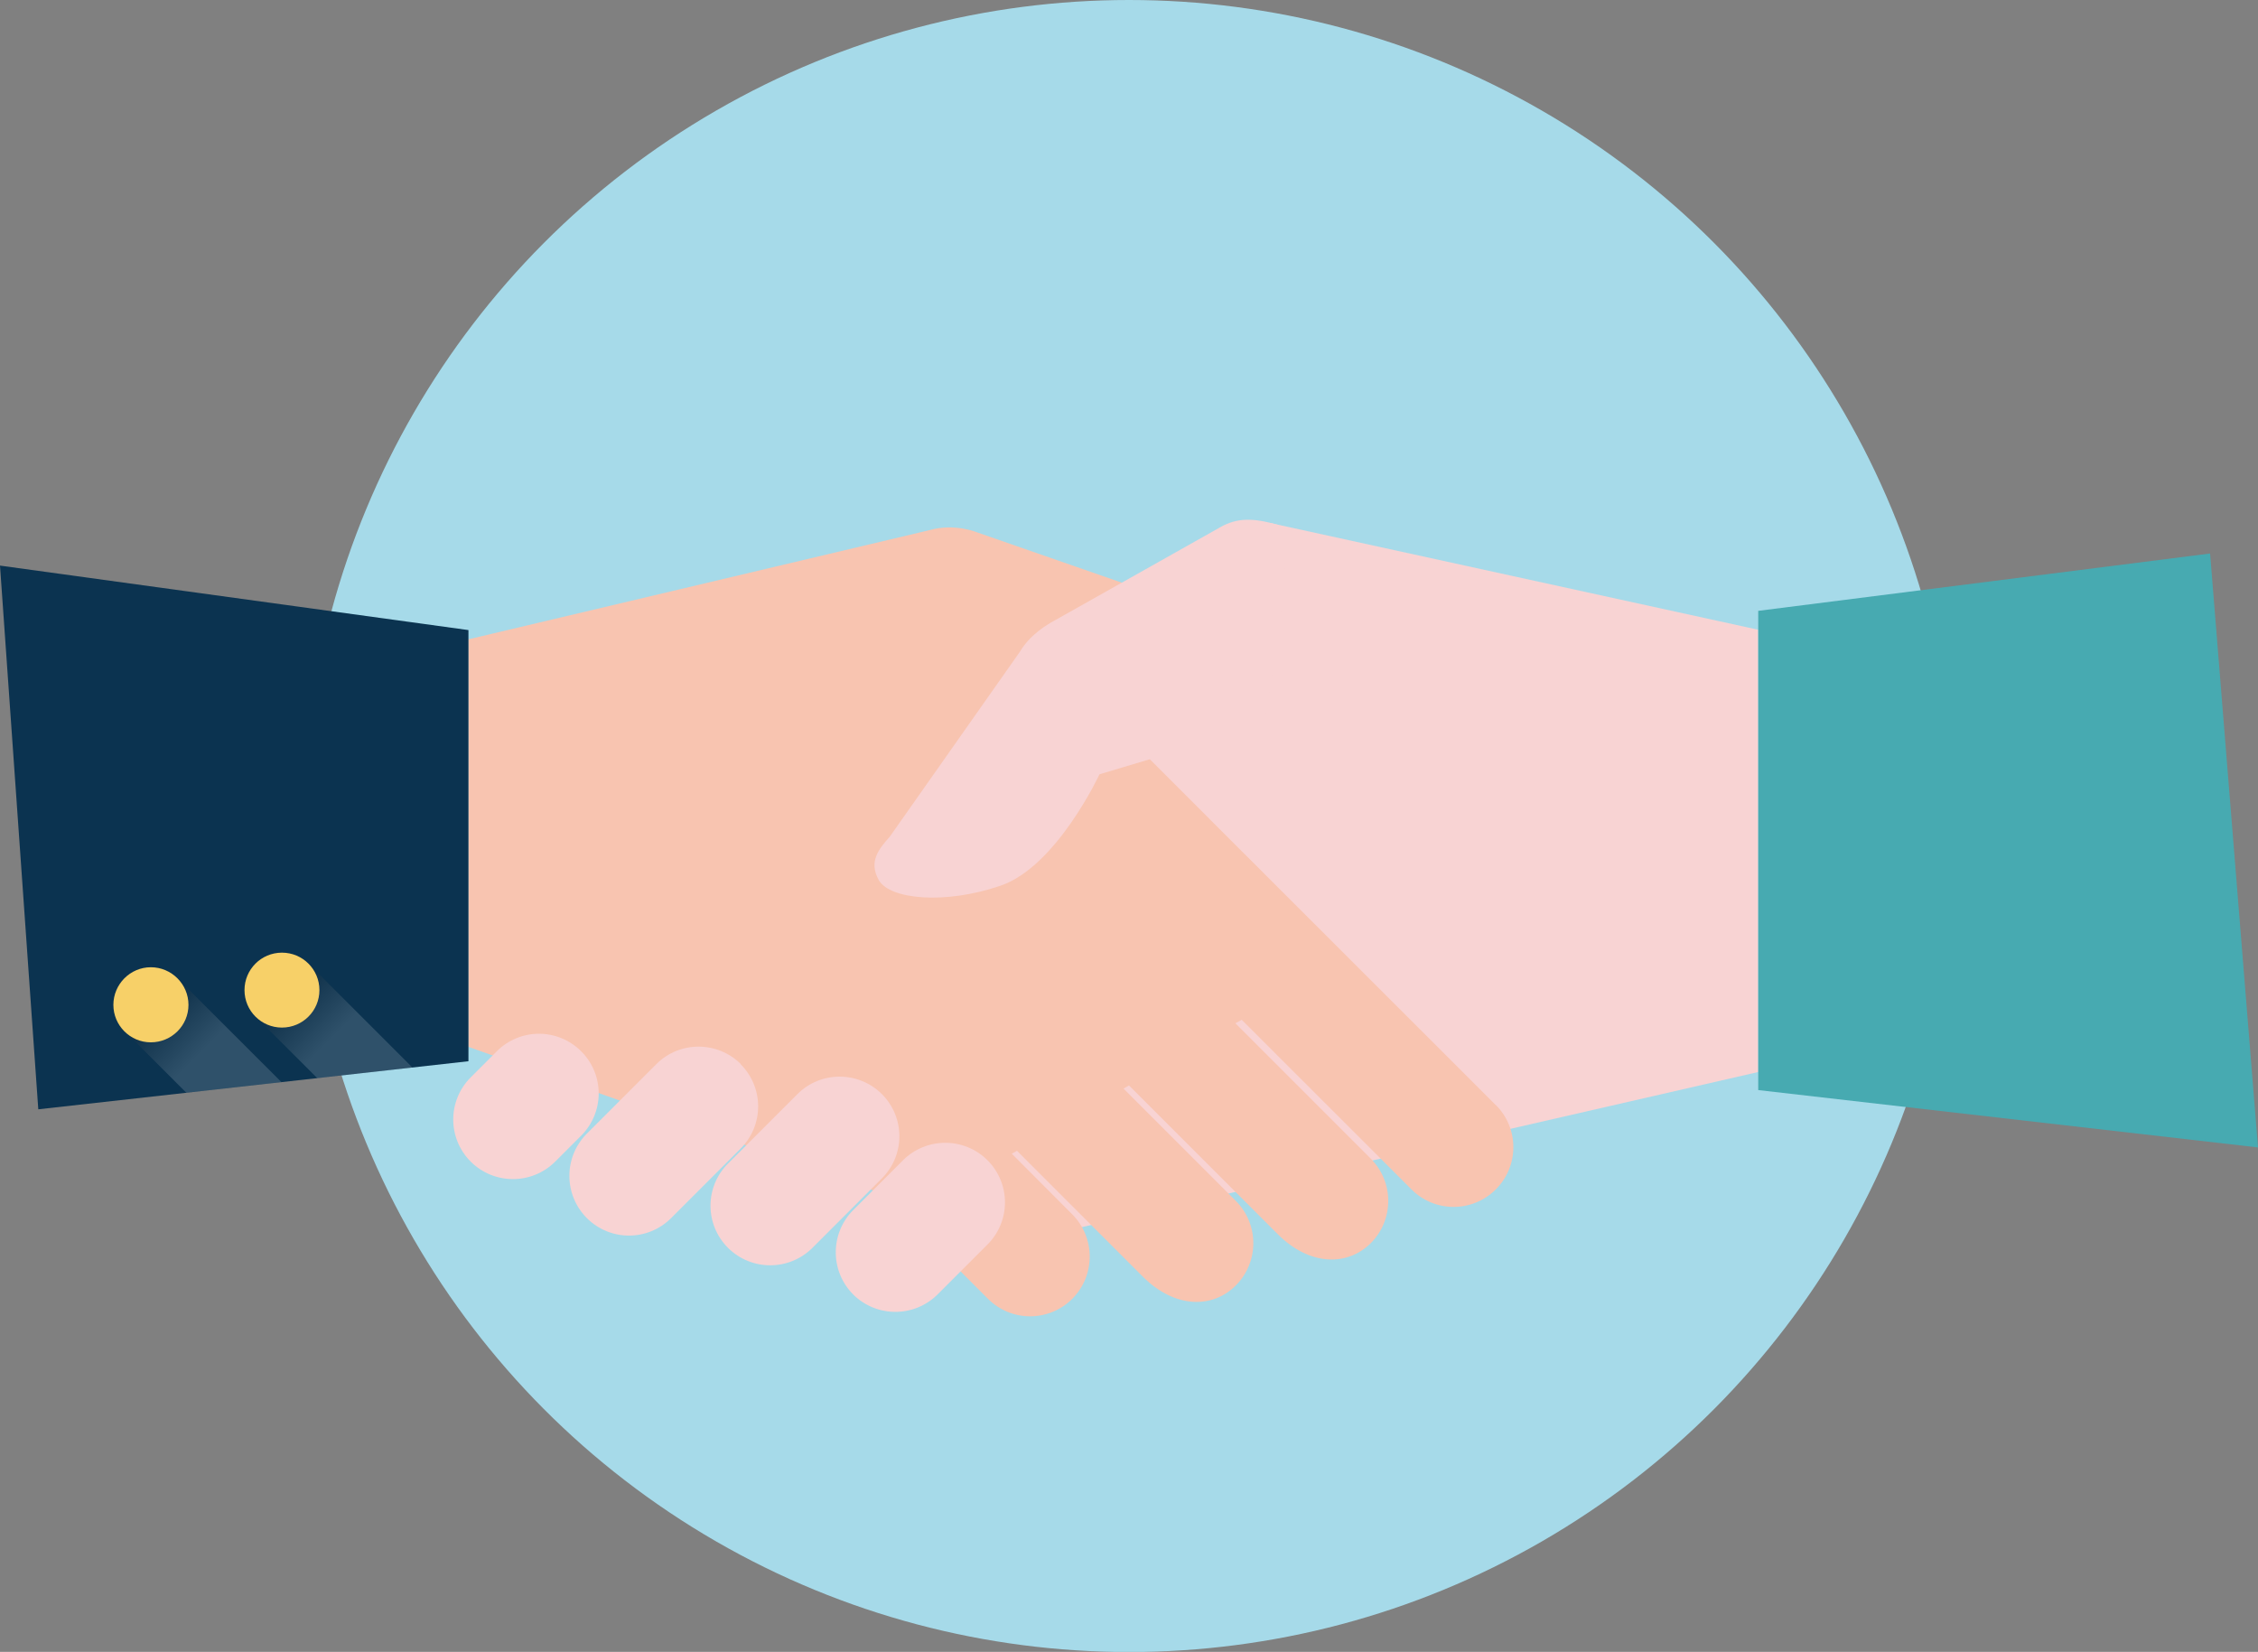
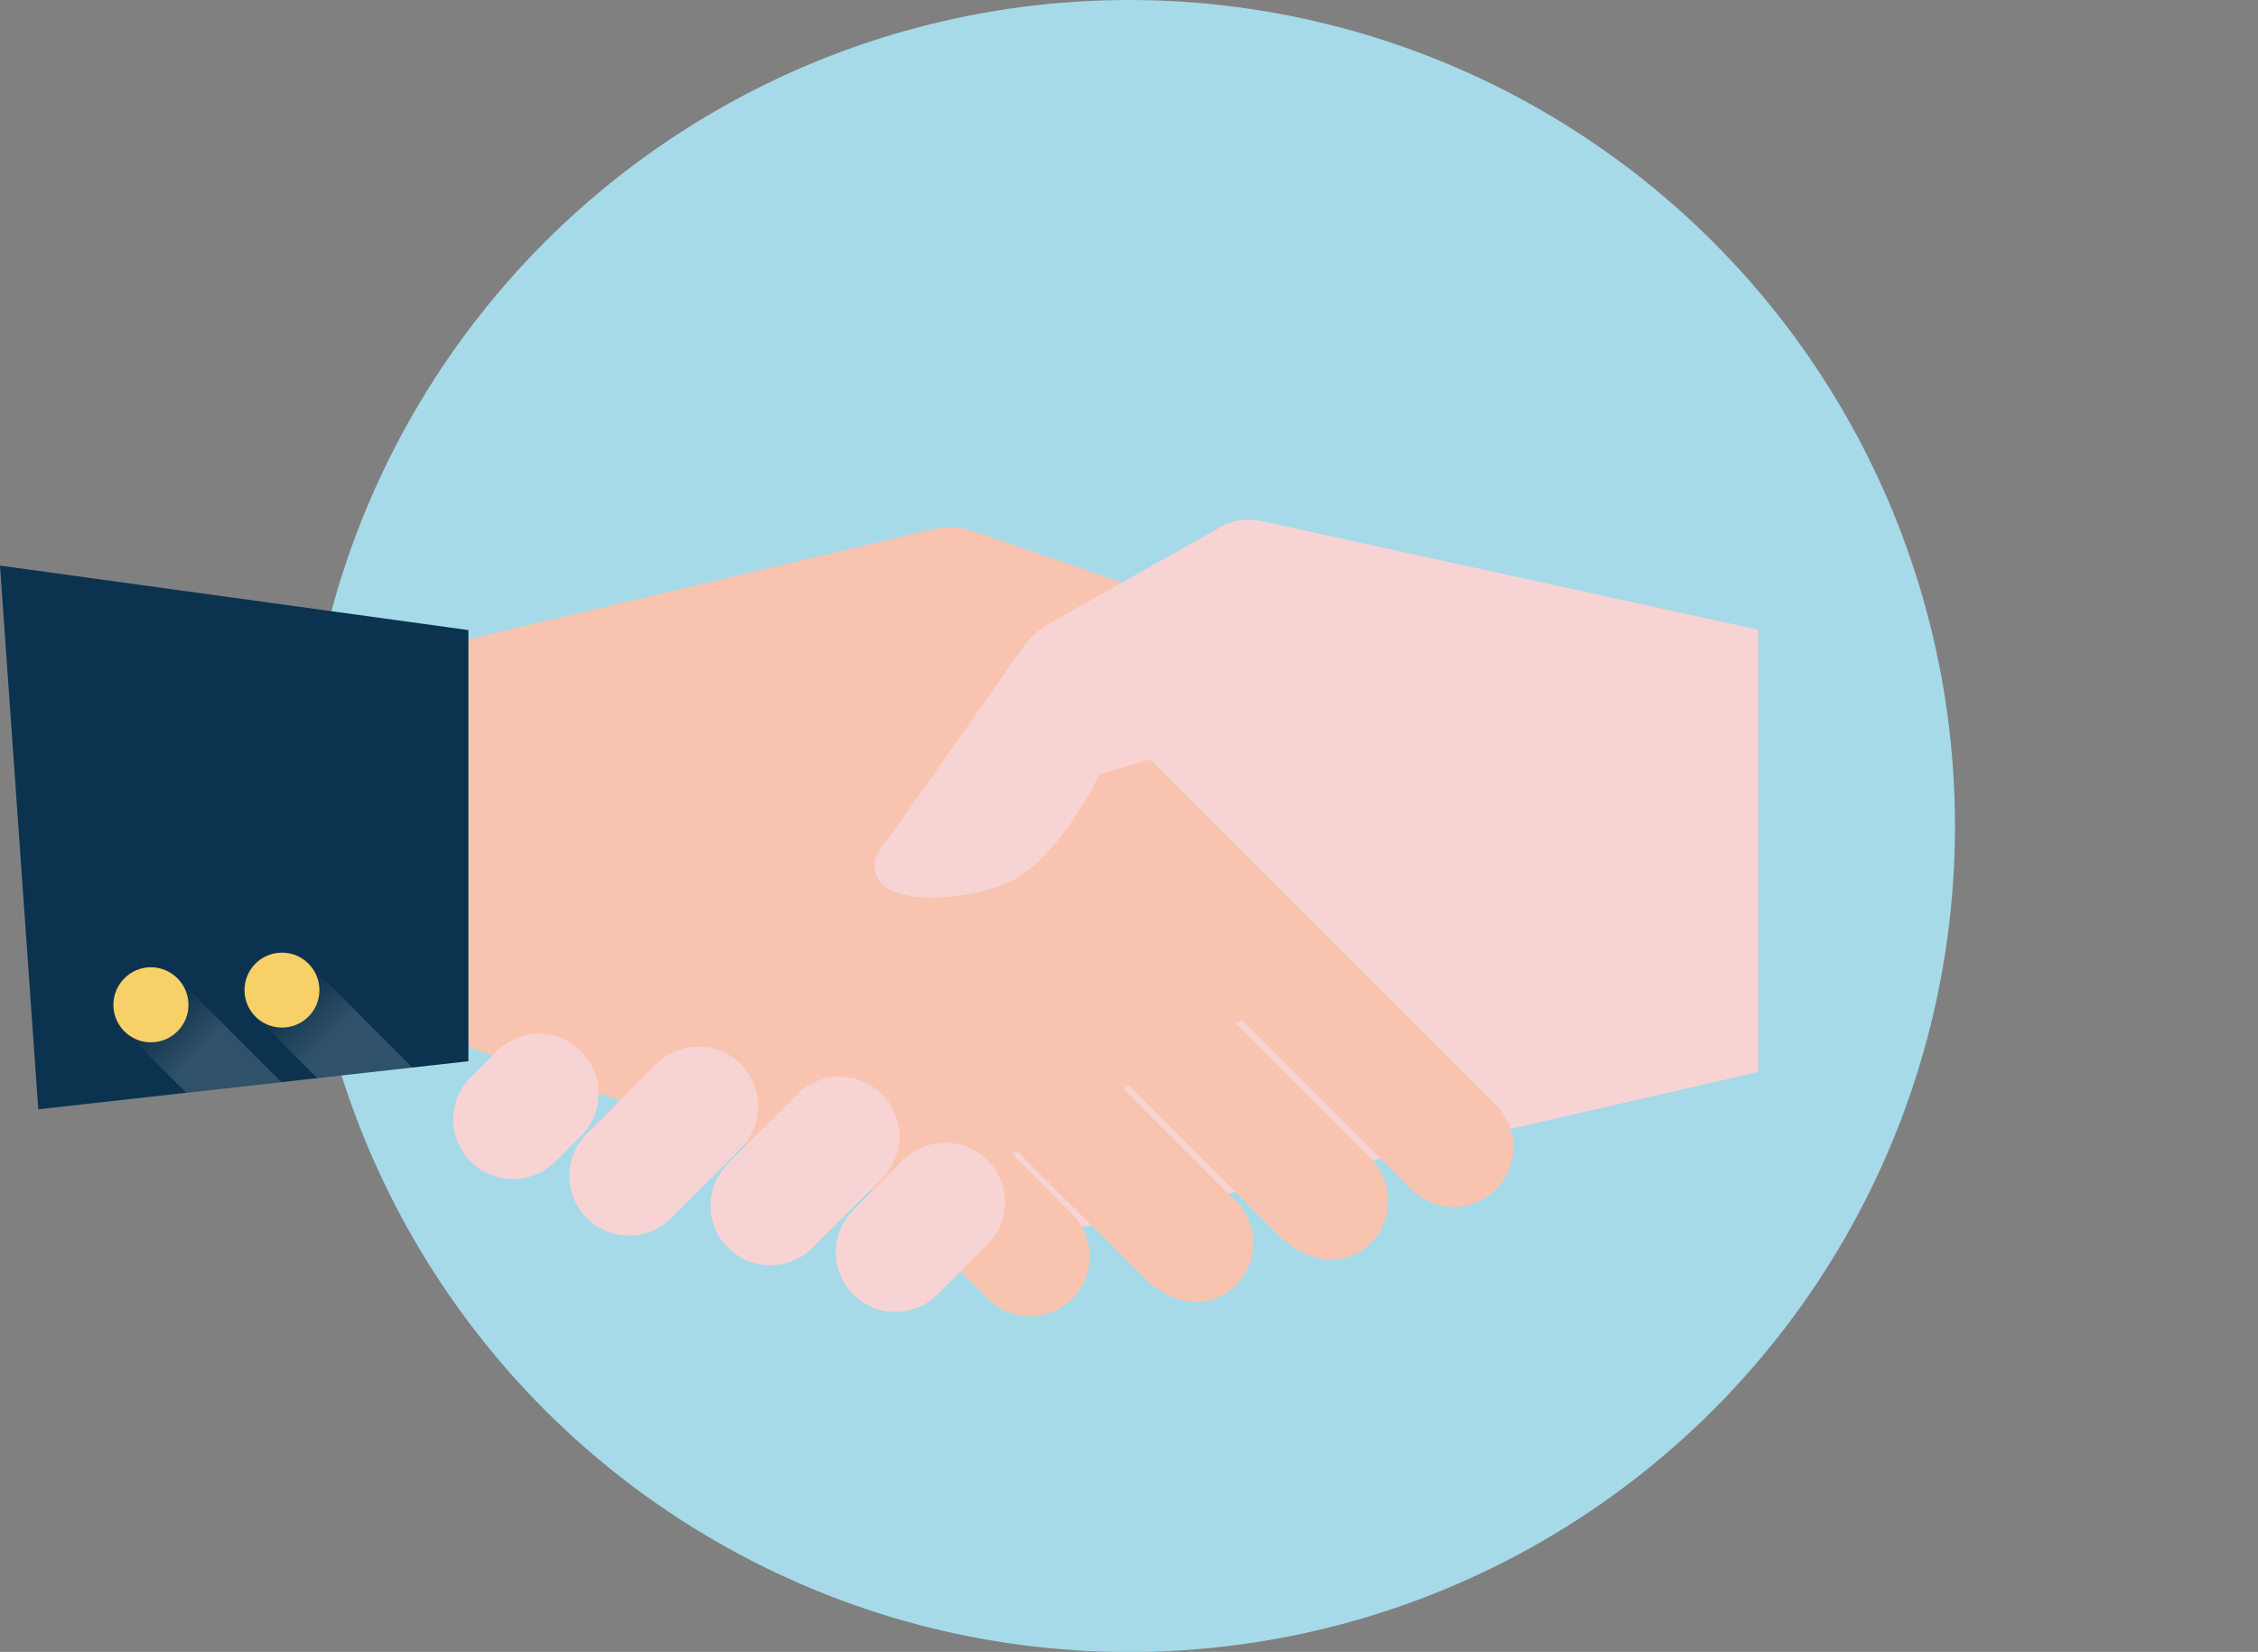
<svg xmlns="http://www.w3.org/2000/svg" xmlns:xlink="http://www.w3.org/1999/xlink" viewBox="0 0 136.22 99.65">
  <rect x="0" y="0" width="136.22" height="99.65" fill="#808080" stroke="none" />
  <defs>
    <style>.f{fill:#f7d068;}.g{isolation:isolate;}.h{fill:#0b3350;}.i{fill:url(#e);}.i,.j{mix-blend-mode:multiply;opacity:.15;}.k{fill:#f8c4b0;}.l{fill:#f8d3d3;}.m{fill:#a6dae9;}.n{fill:#47aab1;}.j{fill:url(#d);}</style>
    <linearGradient id="d" x1="19.99" y1="62.7" x2="16.93" y2="59.64" gradientTransform="matrix(1, 0, 0, 1, 0, 0)" gradientUnits="userSpaceOnUse">
      <stop offset="0" stop-color="#fff" />
      <stop offset="1" stop-color="#000" />
    </linearGradient>
    <linearGradient id="e" x1="12.09" y1="63.58" x2="9.03" y2="60.52" xlink:href="#d" />
  </defs>
  <g class="g">
    <g id="a" />
    <g id="b">
      <g id="c">
        <g>
          <circle class="m" cx="68.11" cy="49.83" r="49.83" />
          <g>
            <g>
              <polygon class="l" points="48.24 56.85 63.03 74.54 106.07 64.67 106.07 37.99 76.58 31.54 48.24 56.85" />
              <path class="k" d="M90.25,66.68l-25-24.99,3.37-.91c1.51-.44,5.12-2.57,4.81-3.63l-14.5-5.04s-1.34-.56-2.85-.13l-27.83,6.59v24.58l25.04,8.88,6.31,6.32c1.41,1.41,3.68,1.41,5.09,0,1.4-1.41,1.4-3.68,0-5.09l-3.65-3.66,.31-.18,7.59,7.59c1.94,1.94,4.22,1.94,5.62,.53,1.4-1.41,1.4-3.68,0-5.09l-6.78-6.78,.33-.19,8.97,8.97c1.94,1.94,4.22,1.94,5.62,.54,1.4-1.41,1.4-3.68,0-5.09l-8.17-8.17,.38-.21,10.24,10.23c1.4,1.41,3.68,1.41,5.09,0s1.41-3.68,0-5.09Z" />
              <path class="l" d="M77.05,31.65c-1.46-.41-2.43-.43-3.46,.17l-10.25,5.77c-1.01,.61-1.54,1.26-1.8,1.71h0l-7.86,11.17c-.61,.7-1.32,1.47-.66,2.63,.66,1.15,3.96,1.49,7.34,.33,3.38-1.15,5.97-6.72,5.97-6.72l4.54-1.36,5.2-.74s2.45-12.55,.99-12.95Z" />
              <polygon class="h" points="28.26 64.02 2.31 66.92 0 34.12 28.26 38.01 28.26 64.02" />
              <g>
                <g>
                  <path class="l" d="M59.57,69.99c1.41,1.41,1.41,3.68,0,5.09l-3.01,3.01c-1.41,1.4-3.68,1.4-5.09,0h0c-1.4-1.41-1.4-3.68,0-5.09l3.01-3.01c1.41-1.4,3.68-1.4,5.09,0h0Z" />
                  <path class="l" d="M53.2,66c1.41,1.41,1.41,3.68,0,5.09l-4.19,4.19c-1.41,1.4-3.68,1.4-5.09,0h0c-1.41-1.41-1.41-3.68,0-5.09l4.19-4.19c1.4-1.4,3.68-1.4,5.09,0h0Z" />
                  <path class="l" d="M44.68,64.2c1.41,1.41,1.41,3.68,0,5.09l-4.19,4.19c-1.41,1.41-3.68,1.41-5.09,0h0c-1.4-1.41-1.4-3.68,0-5.09l4.2-4.2c1.4-1.4,3.68-1.4,5.09,0h0Z" />
                  <path class="l" d="M35.06,63.42c1.41,1.4,1.41,3.68,0,5.09l-1.57,1.57c-1.41,1.4-3.68,1.4-5.09,0h0c-1.41-1.41-1.41-3.68,0-5.09l1.57-1.57c1.41-1.41,3.68-1.41,5.09,0h0Z" />
                </g>
-                 <polygon class="n" points="136.22 69.22 106.07 65.76 106.07 36.85 133.33 33.39 136.22 69.22" />
              </g>
            </g>
            <g>
              <polygon class="j" points="24.88 64.4 19.14 65.04 15.31 61.21 18.5 58.02 24.88 64.4" />
              <polygon class="i" points="16.98 65.28 11.24 65.92 7.41 62.09 10.59 58.9 16.98 65.28" />
              <path class="f" d="M11.37,60.62c0,1.25-1.02,2.26-2.27,2.26s-2.26-1.02-2.26-2.26,1.01-2.27,2.26-2.27,2.27,1.02,2.27,2.27Z" />
              <path class="f" d="M19.27,59.73c0,1.25-1.01,2.26-2.26,2.26s-2.26-1.01-2.26-2.26,1.01-2.26,2.26-2.26,2.26,1.01,2.26,2.26Z" />
            </g>
          </g>
        </g>
      </g>
    </g>
  </g>
</svg>